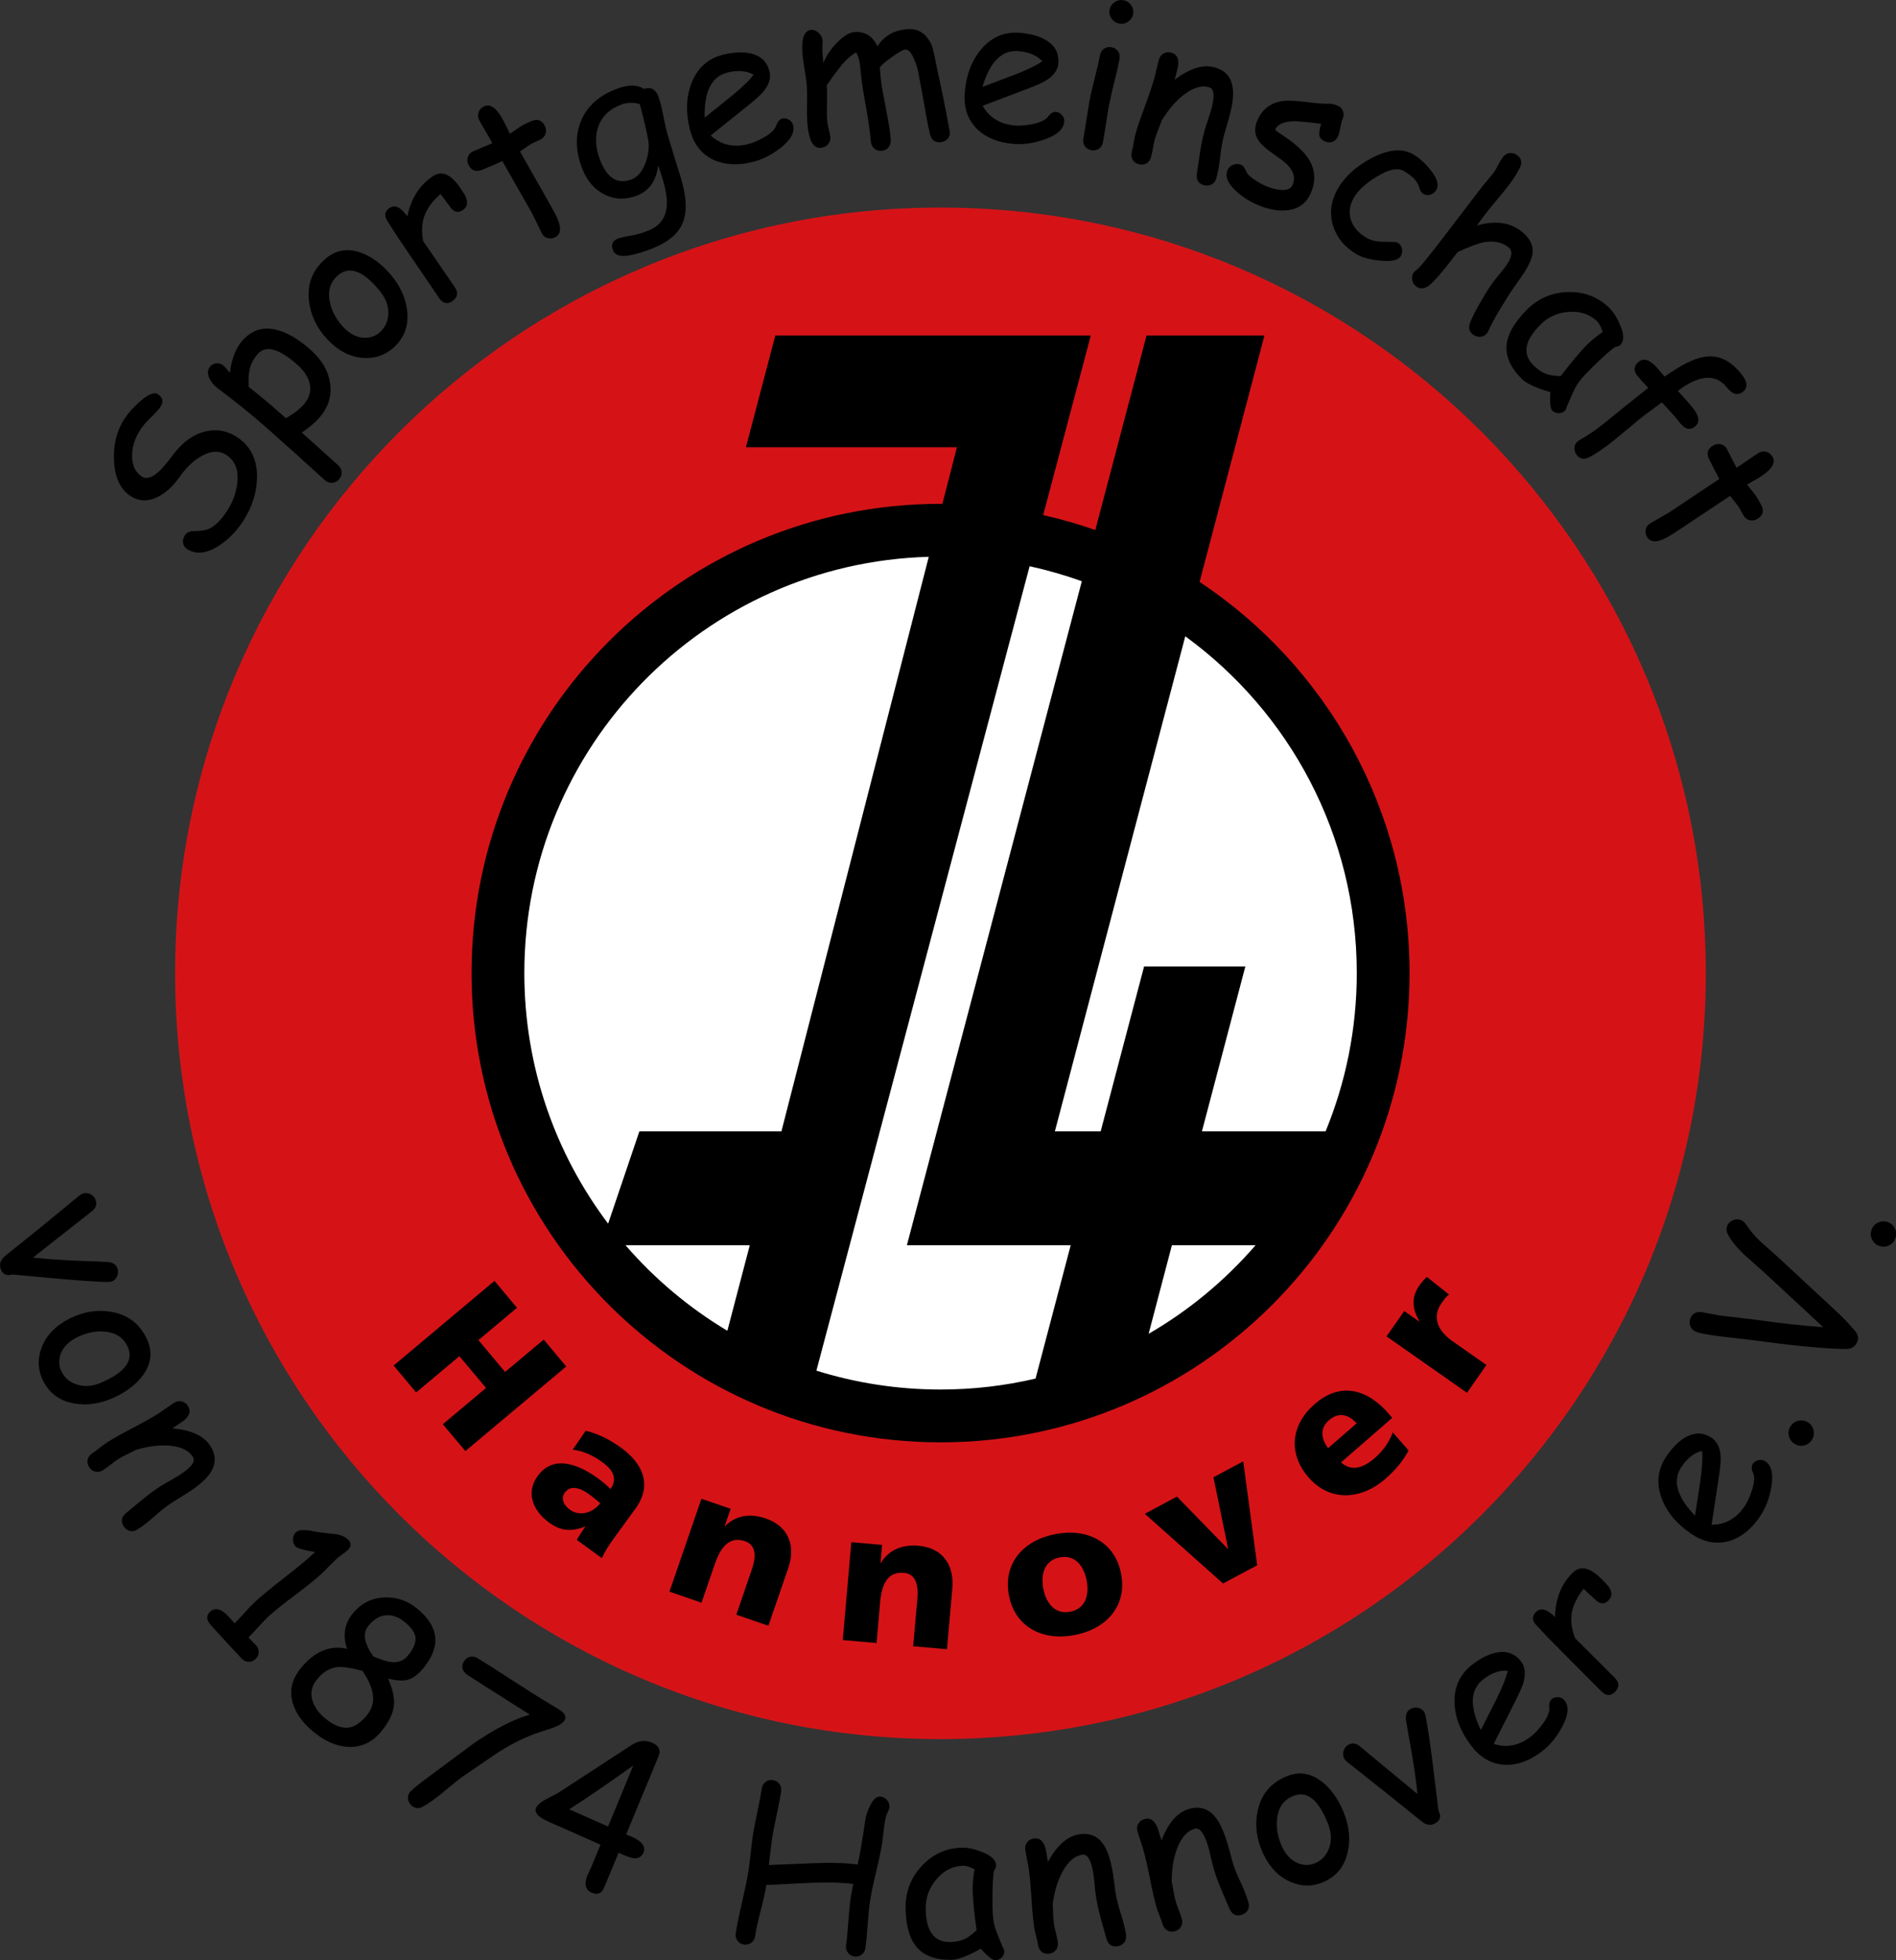
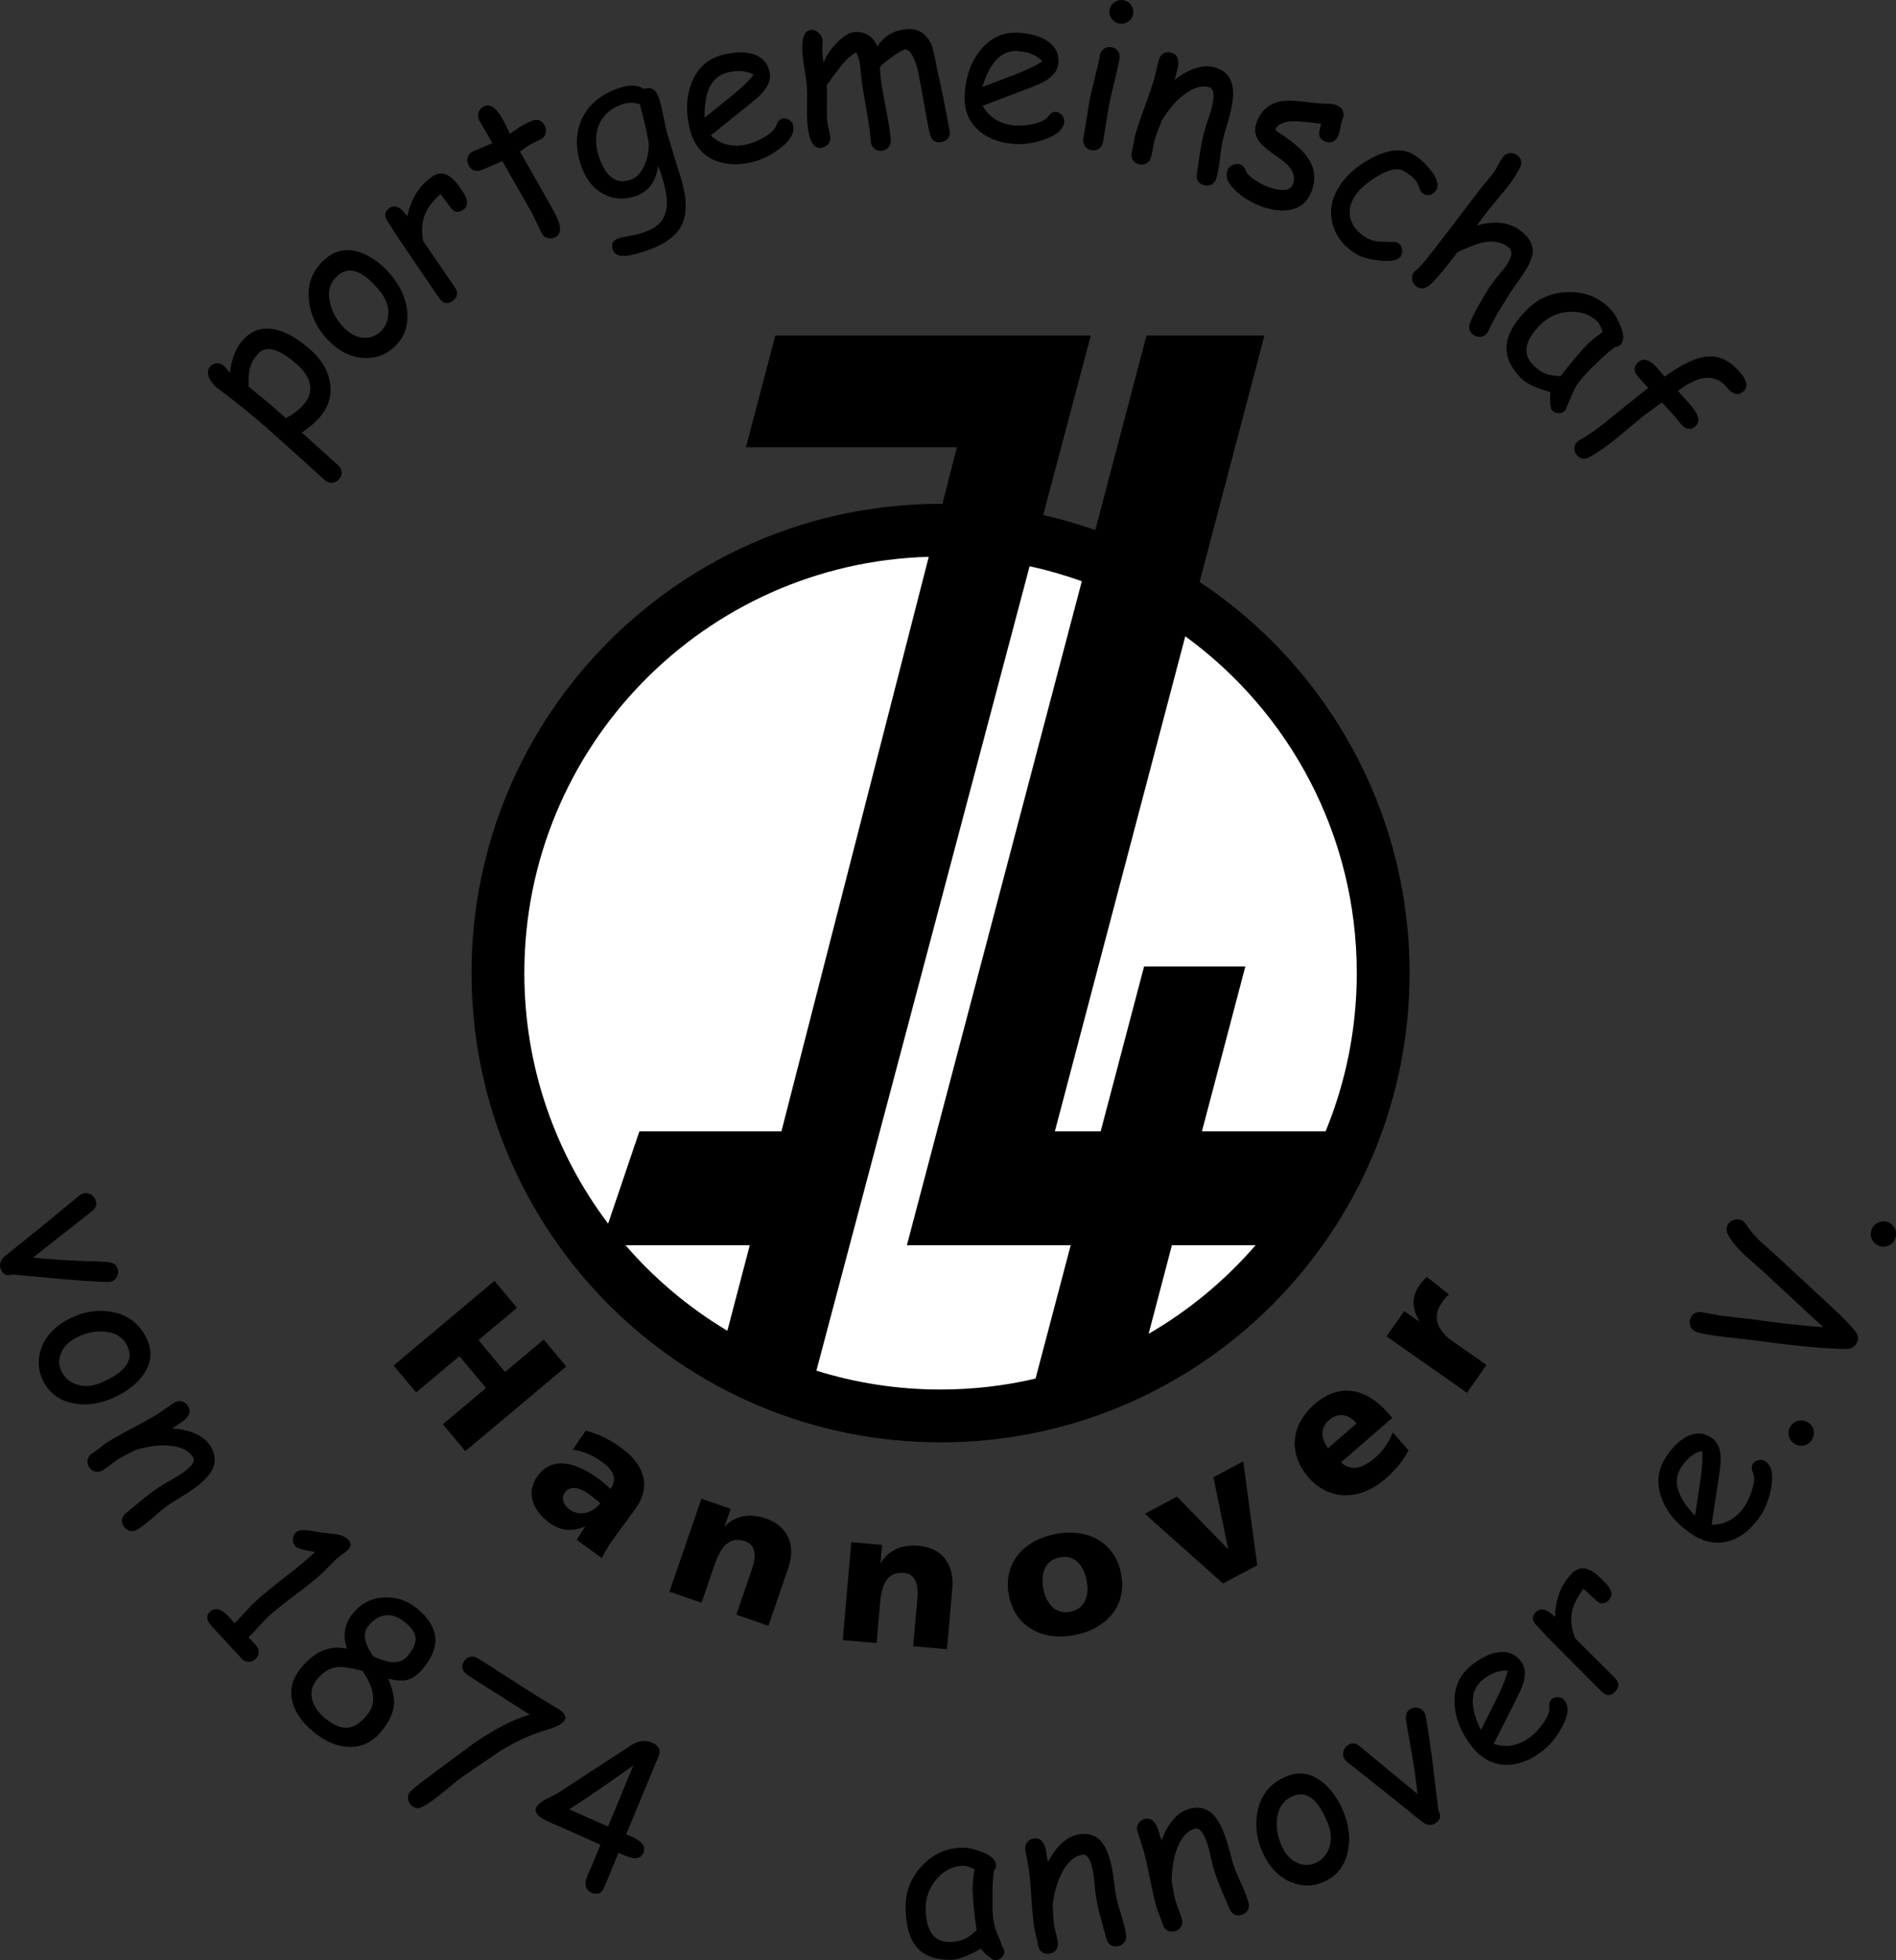
<svg xmlns="http://www.w3.org/2000/svg" width="387.1" height="400" version="1.1" viewBox="0 0 387.1 400">
  <rect x="0" y="0" width="387.1" height="400" fill="#333333" stroke="none" />
  <defs>
    <clipPath id="clipPath122">
      <path transform="translate(-44.803 -799.8)" d="m28.63 796h32.598v33.666h-32.598z" />
    </clipPath>
    <clipPath id="clipPath123">
      <path transform="matrix(1.333 0 0 -1.333 0 1122.5)" d="M 0,841.89 H 595.276 V 0 H 0 Z" />
    </clipPath>
    <clipPath id="clipPath124">
      <path transform="translate(-51.998 -813)" d="M 0,841.89 H 595.276 V 0 H 0 Z" />
    </clipPath>
    <clipPath id="clipPath125">
      <path transform="translate(-49.254 -819.67)" d="M 0,841.89 H 595.276 V 0 H 0 Z" />
    </clipPath>
    <clipPath id="clipPath126">
      <path transform="translate(-35.408 -806.21)" d="M 0,841.89 H 595.276 V 0 H 0 Z" />
    </clipPath>
    <clipPath id="clipPath127">
      <path transform="translate(-28.859 -807.78)" d="M 0,841.89 H 595.276 V 0 H 0 Z" />
    </clipPath>
    <clipPath id="clipPath128">
      <path transform="translate(-30.838 -806.54)" d="M 0,841.89 H 595.276 V 0 H 0 Z" />
    </clipPath>
    <clipPath id="clipPath129">
      <path transform="translate(-30.769 -803.46)" d="M 0,841.89 H 595.276 V 0 H 0 Z" />
    </clipPath>
    <clipPath id="clipPath130">
      <path transform="translate(-32.796 -801.18)" d="M 0,841.89 H 595.276 V 0 H 0 Z" />
    </clipPath>
    <clipPath id="clipPath131">
      <path transform="translate(-35.608 -801.8)" d="M 0,841.89 H 595.276 V 0 H 0 Z" />
    </clipPath>
    <clipPath id="clipPath132">
      <path transform="translate(-38.143 -799.99)" d="M 0,841.89 H 595.276 V 0 H 0 Z" />
    </clipPath>
    <clipPath id="clipPath133">
      <path transform="translate(-39.526 -799.35)" d="M 0,841.89 H 595.276 V 0 H 0 Z" />
    </clipPath>
    <clipPath id="clipPath134">
      <path transform="translate(-43.899 -798.55)" d="M 0,841.89 H 595.276 V 0 H 0 Z" />
    </clipPath>
    <clipPath id="clipPath135">
      <path transform="translate(-45.355 -797.21)" d="M 0,841.89 H 595.276 V 0 H 0 Z" />
    </clipPath>
    <clipPath id="clipPath136">
      <path transform="translate(-47.842 -796.24)" d="M 0,841.89 H 595.276 V 0 H 0 Z" />
    </clipPath>
    <clipPath id="clipPath137">
      <path transform="translate(-49.973 -796.78)" d="M 0,841.89 H 595.276 V 0 H 0 Z" />
    </clipPath>
    <clipPath id="clipPath138">
      <path transform="translate(-50.858 -798.82)" d="M 0,841.89 H 595.276 V 0 H 0 Z" />
    </clipPath>
    <clipPath id="clipPath139">
      <path transform="translate(-53.358 -798.57)" d="M 0,841.89 H 595.276 V 0 H 0 Z" />
    </clipPath>
    <clipPath id="clipPath140">
      <path transform="translate(-54.129 -800.83)" d="M 0,841.89 H 595.276 V 0 H 0 Z" />
    </clipPath>
    <clipPath id="clipPath141">
      <path transform="translate(-56.248 -802.46)" d="M 0,841.89 H 595.276 V 0 H 0 Z" />
    </clipPath>
    <clipPath id="clipPath142">
      <path transform="translate(-57.535 -804.48)" d="M 0,841.89 H 595.276 V 0 H 0 Z" />
    </clipPath>
    <clipPath id="clipPath143">
      <path transform="translate(-59.781 -804.95)" d="M 0,841.89 H 595.276 V 0 H 0 Z" />
    </clipPath>
    <clipPath id="clipPath144">
      <path transform="translate(-58.641 -808.64)" d="M 0,841.89 H 595.276 V 0 H 0 Z" />
    </clipPath>
    <clipPath id="clipPath145">
      <path transform="translate(-61.212 -808.41)" d="M 0,841.89 H 595.276 V 0 H 0 Z" />
    </clipPath>
    <clipPath id="clipPath146">
      <path transform="translate(-31.864 -820.23)" d="M 0,841.89 H 595.276 V 0 H 0 Z" />
    </clipPath>
    <clipPath id="clipPath147">
      <path transform="translate(-33.074 -823.59)" d="M 0,841.89 H 595.276 V 0 H 0 Z" />
    </clipPath>
    <clipPath id="clipPath148">
      <path transform="translate(-34.451 -824.93)" d="M 0,841.89 H 595.276 V 0 H 0 Z" />
    </clipPath>
    <clipPath id="clipPath149">
      <path transform="translate(-36.619 -826.34)" d="M 0,841.89 H 595.276 V 0 H 0 Z" />
    </clipPath>
    <clipPath id="clipPath150">
      <path transform="translate(-37.935 -827.27)" d="M 0,841.89 H 595.276 V 0 H 0 Z" />
    </clipPath>
    <clipPath id="clipPath151">
      <path transform="translate(-39.318 -827.87)" d="M 0,841.89 H 595.276 V 0 H 0 Z" />
    </clipPath>
    <clipPath id="clipPath152">
      <path transform="translate(-41.15 -828.42)" d="M 0,841.89 H 595.276 V 0 H 0 Z" />
    </clipPath>
    <clipPath id="clipPath153">
      <path transform="translate(-44.801 -827.22)" d="M 0,841.89 H 595.276 V 0 H 0 Z" />
    </clipPath>
    <clipPath id="clipPath154">
      <path transform="translate(-46.143 -828.78)" d="M 0,841.89 H 595.276 V 0 H 0 Z" />
    </clipPath>
    <clipPath id="clipPath155">
      <path transform="translate(-47.875 -829.26)" d="M 0,841.89 H 595.276 V 0 H 0 Z" />
    </clipPath>
    <clipPath id="clipPath156">
      <path transform="translate(-49.327 -826.48)" d="M 0,841.89 H 595.276 V 0 H 0 Z" />
    </clipPath>
    <clipPath id="clipPath157">
      <path transform="translate(-51.41 -827.23)" d="M 0,841.89 H 595.276 V 0 H 0 Z" />
    </clipPath>
    <clipPath id="clipPath158">
      <path transform="translate(-51.963 -825.29)" d="M 0,841.89 H 595.276 V 0 H 0 Z" />
    </clipPath>
    <clipPath id="clipPath159">
      <path transform="translate(-53.951 -823.92)" d="M 0,841.89 H 595.276 V 0 H 0 Z" />
    </clipPath>
    <clipPath id="clipPath160">
      <path transform="translate(-55.905 -823.74)" d="M 0,841.89 H 595.276 V 0 H 0 Z" />
    </clipPath>
    <clipPath id="clipPath161">
      <path transform="translate(-58.315 -823.01)" d="M 0,841.89 H 595.276 V 0 H 0 Z" />
    </clipPath>
    <clipPath id="clipPath162">
-       <path transform="translate(-58.601 -820.81)" d="M 0,841.89 H 595.276 V 0 H 0 Z" />
-     </clipPath>
+       </clipPath>
  </defs>
  <g transform="translate(-38.195 -16.305)">
    <g transform="matrix(8.913 0 0 8.913 -302.23 -129.01)">
      <g clip-path="url(#clipPath123)">
-         <path transform="matrix(1.333 0 0 -1.333 59.737 56.119)" d="m0 0c-7.263 0-13.152 5.889-13.152 13.152 0 7.262 5.889 13.152 13.152 13.152s13.152-5.89 13.152-13.152c0-7.263-5.889-13.152-13.152-13.152m0 5.092c-4.45 0-8.059 3.609-8.059 8.06 0 4.45 3.609 8.059 8.059 8.059 4.451 0 8.059-3.609 8.059-8.059 0-4.451-3.608-8.06-8.059-8.06" clip-path="url(#clipPath122)" fill="#d51317" />
-       </g>
+         </g>
      <path transform="matrix(1.333 0 0 -1.333 69.331 38.524)" d="m0 0c0-3.983-3.229-7.213-7.212-7.213s-7.212 3.23-7.212 7.213 3.229 7.212 7.212 7.212 7.212-3.229 7.212-7.212" clip-path="url(#clipPath124)" fill="#fff" />
      <g>
        <path transform="matrix(1.333 0 0 -1.333 65.673 29.626)" d="m0 0 1.114 4.231h-2.026l-0.88-3.34c-0.292 0.102-0.591 0.188-0.896 0.256l0.818 3.084h-5.421l-0.505-1.918h3.626l-0.25-0.973c-0.01 1e-3 -0.021 1e-3 -0.031 1e-3 -4.451 0-8.06-3.609-8.06-8.059s3.609-8.06 8.06-8.06c4.45 0 8.059 3.61 8.059 8.06 0 2.804-1.434 5.275-3.608 6.718m2.701-6.718c0-0.963-0.191-1.88-0.536-2.719h-2.125l0.746 2.832h-1.74l-0.746-2.832h-0.787l2.241 8.503c1.786-1.3 2.947-3.407 2.947-5.784m-7.355 7.149-2.532-9.868h-2.441l-0.537-1.585c-0.904 1.198-1.44 2.688-1.44 4.304 0 3.882 3.094 7.042 6.95 7.149m-5.211-11.824h2.135l-0.385-1.469c-0.659 0.394-1.25 0.891-1.75 1.469m3.28-2.154 3.664 13.816c0.307-0.067 0.606-0.153 0.897-0.258l-3.006-11.404h2.815l-0.604-2.29c-0.524-0.123-1.071-0.188-1.632-0.188-0.744 0-1.46 0.114-2.134 0.324m5.709 0.633 0.4 1.521h1.438c-0.523-0.603-1.143-1.119-1.838-1.521" clip-path="url(#clipPath125)" />
        <path transform="matrix(1.333 0 0 -1.333 47.211 47.567)" d="m0 0 0.387-0.462 0.743 0.623 0.458-0.546-0.743-0.623 0.388-0.461 1.733 1.453-0.387 0.462-0.664-0.556-0.458 0.547 0.663 0.555-0.387 0.462zm3.578-3.307c0.057 0.123 0.13 0.234 0.208 0.342l0.37 0.508c0.302 0.416 0.109 0.785-0.239 1.039-0.202 0.147-0.399 0.245-0.616 0.299l-0.224-0.326c0.184-0.021 0.357-0.103 0.509-0.214 0.17-0.123 0.273-0.274 0.141-0.462-0.053 0.054-0.131 0.123-0.208 0.178-0.251 0.183-0.741 0.463-1.044 0.046-0.215-0.297-0.071-0.606 0.199-0.802 0.194-0.141 0.381-0.16 0.612-0.067l5e-3 -4e-3c-0.051-0.071-0.095-0.147-0.145-0.223zm-0.637 1.124c0.095 0.131 0.257 0.09 0.417-0.027 0.07-0.051 0.135-0.106 0.193-0.153-0.116-0.159-0.347-0.241-0.525-0.111-0.11 0.081-0.154 0.197-0.085 0.291m1.799-1.7 0.551-0.19 0.232 0.674c0.119 0.343 0.288 0.459 0.515 0.382 0.15-0.053 0.22-0.19 0.116-0.49l-0.265-0.772 0.551-0.19 0.343 0.996c0.114 0.33 0.045 0.697-0.39 0.847-0.252 0.087-0.507 0.061-0.696-0.13l-7e-3 2e-3 0.102 0.294-0.503 0.172zm2.978-0.832 0.581-0.051 0.062 0.71c0.032 0.362 0.169 0.516 0.408 0.495 0.158-0.014 0.258-0.13 0.231-0.447l-0.072-0.813 0.581-0.051 0.092 1.05c0.031 0.348-0.125 0.687-0.583 0.727-0.265 0.023-0.507-0.063-0.644-0.295h-7e-3l0.027 0.31-0.529 0.046zm3.988 0.087c0.547 0.106 0.902 0.505 0.795 1.053-0.107 0.55-0.585 0.787-1.132 0.68-0.548-0.106-0.902-0.505-0.795-1.055 0.106-0.547 0.585-0.785 1.132-0.678m-0.078 0.4c-0.264-0.051-0.415 0.147-0.463 0.393-0.048 0.248 0.017 0.489 0.281 0.54 0.264 0.052 0.415-0.147 0.463-0.396 0.048-0.244-0.017-0.485-0.281-0.537m2.625 0.485 0.587 0.312-0.24 1.785-0.512-0.273 0.252-1.227-5e-3 -3e-3 -0.874 0.898-0.552-0.295zm2.908 2.845-0.07 0.08c-0.33 0.379-0.793 0.566-1.265 0.155-0.396-0.344-0.469-0.837-0.104-1.258 0.366-0.421 0.901-0.39 1.322-0.024 0.164 0.143 0.304 0.307 0.397 0.487l-0.271 0.31c-0.07-0.185-0.183-0.331-0.303-0.435-0.216-0.187-0.41-0.236-0.587-0.081zm-1.103-0.521c-0.118 0.156-0.146 0.341 0.013 0.479 0.176 0.153 0.349 0.093 0.477-0.053zm1.696 2.942c-0.042-0.042-0.09-0.094-0.129-0.15-0.145-0.208-0.117-0.405 0-0.61l-4e-3 -5e-3 -0.254 0.178-0.305-0.435 1.383-0.969 0.334 0.478-0.584 0.409c-0.271 0.19-0.345 0.428-0.189 0.651 0.039 0.055 0.076 0.109 0.13 0.15z" clip-path="url(#clipPath126)" />
        <path transform="matrix(1.333 0 0 -1.333 38.479 45.483)" d="m0 0c-0.103-0.03-0.171 4e-3 -0.203 0.101-0.027 0.081 2e-3 0.155 0.085 0.224l0.592 0.476 0.666 0.547c0.025 0.021 0.048 0.035 0.071 0.043 0.045 0.014 0.089 0.01 0.133-0.014s0.073-0.058 0.088-0.104c0.022-0.066 3e-3 -0.125-0.055-0.176l-1.023-0.806c0.205-0.024 0.496-0.044 0.875-0.06 0.099-1e-3 0.239-6e-3 0.423-0.017 0.082-0.011 0.133-0.049 0.154-0.111 0.015-0.046 0.012-0.092-8e-3 -0.136-0.021-0.045-0.054-0.075-0.099-0.089-0.042-0.015-0.309-1e-3 -0.802 0.04z" clip-path="url(#clipPath127)" />
        <path transform="matrix(1.333 0 0 -1.333 41.118 47.135)" d="m0 0c-0.072 0.156-0.203 0.242-0.392 0.259-0.152 0.013-0.305-0.017-0.458-0.088-0.153-0.072-0.253-0.17-0.299-0.293-0.038-0.103-0.036-0.202 8e-3 -0.296 0.052-0.11 0.136-0.186 0.254-0.227 0.13-0.048 0.273-0.04 0.427 0.025 0.416 0.177 0.569 0.384 0.46 0.62m-1.461-0.568c-0.083 0.178-0.089 0.361-0.018 0.55 0.079 0.212 0.24 0.379 0.483 0.501 0.236 0.119 0.475 0.157 0.716 0.115 0.284-0.048 0.488-0.204 0.611-0.468 0.099-0.212 0.077-0.417-0.065-0.617-0.116-0.159-0.285-0.289-0.506-0.389-0.237-0.107-0.465-0.139-0.687-0.098-0.252 0.048-0.429 0.183-0.534 0.406" clip-path="url(#clipPath128)" />
        <path transform="matrix(1.333 0 0 -1.333 41.025 51.245)" d="m0 0c-0.053 0.085-0.037 0.162 0.049 0.231l0.298 0.246c0.107 0.087 0.211 0.162 0.312 0.225 0.027 0.017 0.075 0.046 0.143 0.083 0.069 0.039 0.117 0.067 0.144 0.084 0.214 0.134 0.296 0.241 0.246 0.32-0.07 0.111-0.202 0.175-0.397 0.194-0.176 0.015-0.373-9e-3 -0.587-0.073-0.04-0.022-0.091-0.049-0.154-0.078-0.053-0.026-0.103-0.053-0.149-0.082-0.03-0.019-0.073-0.049-0.128-0.093-0.056-0.043-0.098-0.074-0.128-0.093-0.044-0.028-0.089-0.037-0.134-0.027-0.045 9e-3 -0.08 0.036-0.107 0.079-0.028 0.042-0.036 0.086-0.025 0.131 0.011 0.044 0.039 0.08 0.083 0.108 0.03 0.019 0.072 0.05 0.127 0.093 0.056 0.044 0.098 0.076 0.128 0.094 0.101 0.064 0.247 0.146 0.436 0.245s0.335 0.181 0.437 0.245c0.032 0.02 0.077 0.051 0.137 0.094 0.061 0.042 0.106 0.074 0.138 0.094 0.042 0.026 0.086 0.034 0.131 0.023 0.044-0.011 0.08-0.037 0.106-0.079 0.058-0.091 0.025-0.181-0.098-0.27l-0.171-0.114c0.326-0.027 0.544-0.128 0.654-0.302 0.1-0.158 0.099-0.312 0-0.462-0.066-0.101-0.189-0.211-0.369-0.329l-0.149-0.094-0.139-0.086c-0.082-0.052-0.181-0.129-0.298-0.232-0.116-0.103-0.215-0.18-0.296-0.231-0.044-0.027-0.088-0.036-0.132-0.025-0.045 0.011-0.081 0.038-0.108 0.081" clip-path="url(#clipPath129)" />
        <path transform="matrix(1.333 0 0 -1.333 43.728 54.274)" d="m0 0-0.237 0.255-0.235 0.256c-0.056 0.059-0.091 0.104-0.105 0.135-0.026 0.058-0.013 0.111 0.036 0.157 0.086 0.08 0.192 0.053 0.317-0.082l0.056-0.062 0.047-0.055c0.04 0.038 0.097 0.098 0.171 0.18 0.073 0.083 0.13 0.142 0.171 0.179 0.108 0.102 0.282 0.245 0.522 0.431 0.236 0.184 0.409 0.329 0.521 0.435-0.195 0.031-0.307 0.064-0.337 0.095-0.032 0.035-0.047 0.076-0.044 0.125 2e-3 0.049 0.019 0.089 0.053 0.12 0.04 0.037 0.123 0.046 0.249 0.026 0.075-0.016 0.188-0.033 0.338-0.051 0.146-4e-3 0.251-0.041 0.315-0.109 0.053-0.057 0.047-0.117-0.019-0.178-0.02-0.018-0.051-0.043-0.095-0.073-0.043-0.032-0.075-0.056-0.095-0.075-0.028-0.026-0.069-0.067-0.124-0.123-0.054-0.057-0.096-0.098-0.124-0.124-0.098-0.091-0.252-0.216-0.464-0.375-0.213-0.159-0.367-0.284-0.464-0.373-0.05-0.047-0.106-0.107-0.171-0.179-0.065-0.073-0.119-0.131-0.163-0.174l0.127-0.132c0.034-0.036 0.049-0.077 0.048-0.122-2e-3 -0.045-0.02-0.084-0.055-0.116-0.036-0.034-0.077-0.05-0.121-0.048-0.045 2e-3 -0.085 0.021-0.118 0.057" clip-path="url(#clipPath130)" />
        <path transform="matrix(1.333 0 0 -1.333 47.477 53.448)" d="m0 0c-0.116 0.096-0.231 0.137-0.347 0.122-0.105-0.015-0.201-0.075-0.286-0.18-0.104-0.127-0.075-0.302 0.086-0.526 0.134-0.058 0.238-0.091 0.31-0.098 0.116-0.011 0.21 0.024 0.28 0.109 0.101 0.122 0.145 0.231 0.132 0.325-0.014 0.08-0.072 0.162-0.175 0.248m-0.733-0.832c-0.198 0.052-0.341 0.074-0.429 0.065-0.136-0.012-0.259-0.088-0.367-0.228-0.089-0.115-0.107-0.242-0.054-0.38 0.04-0.1 0.106-0.189 0.198-0.266 0.158-0.131 0.299-0.185 0.424-0.163 0.1 0.017 0.2 0.086 0.299 0.206 0.099 0.118 0.131 0.25 0.099 0.398-0.019 0.101-0.076 0.223-0.17 0.368m-0.848-1.044c-0.189 0.157-0.308 0.326-0.356 0.506-0.055 0.203-9e-3 0.396 0.138 0.579 0.238 0.293 0.504 0.406 0.799 0.338-0.079 0.231-0.044 0.435 0.104 0.613 0.141 0.17 0.32 0.26 0.536 0.269 0.207 0.01 0.395-0.053 0.564-0.191 0.381-0.311 0.414-0.654 0.102-1.03-0.09-0.107-0.181-0.172-0.272-0.195-0.076-0.019-0.185-0.012-0.328 0.02 0.078-0.179 0.111-0.329 0.1-0.452-0.014-0.144-0.087-0.296-0.221-0.457-0.152-0.183-0.339-0.27-0.561-0.262-0.205 0.01-0.407 0.097-0.605 0.262" clip-path="url(#clipPath131)" />
        <path transform="matrix(1.333 0 0 -1.333 50.858 55.862)" d="m0 0-0.233-0.076c-0.222-0.073-0.452-0.185-0.692-0.335l-0.634-0.432c-0.045-0.032-0.157-0.123-0.335-0.27-0.142-0.116-0.257-0.197-0.346-0.243-0.057-0.03-0.111-0.029-0.162 2e-3 -0.04 0.024-0.068 0.06-0.081 0.106-0.013 0.047-9e-3 0.089 0.015 0.128 0.024 0.038 0.114 0.116 0.273 0.234l0.837 0.621c0.346 0.237 0.652 0.396 0.916 0.478l0.047 0.014-0.743 0.471-0.331 0.212c-0.091 0.068-0.111 0.145-0.059 0.232 0.025 0.042 0.061 0.068 0.105 0.078s0.088 2e-3 0.129-0.023c0.126-0.076 0.313-0.195 0.56-0.356 0.247-0.16 0.434-0.278 0.559-0.355l0.275-0.166c0.105-0.064 0.139-0.127 0.101-0.19-0.028-0.047-0.096-0.091-0.201-0.13" clip-path="url(#clipPath132)" />
        <path transform="matrix(1.333 0 0 -1.333 52.701 56.723)" d="m0 0c-0.478-0.34-0.846-0.591-1.102-0.753l0.668-0.296zm-0.253-1.499-0.248-0.598c-0.042-0.1-0.112-0.13-0.21-0.09-0.114 0.048-0.139 0.15-0.074 0.306 8e-3 0.02 0.02 0.046 0.037 0.081s0.029 0.058 0.033 0.072l0.151 0.367-0.706 0.314c-0.147 0.061-0.248 0.108-0.301 0.141-0.092 0.057-0.124 0.116-0.1 0.177 0.02 0.048 0.076 0.097 0.166 0.147l0.207 0.107 1.277 0.832c0.114 0.07 0.227 0.082 0.338 0.037 0.122-0.051 0.16-0.129 0.117-0.235l-0.557-1.344c0.019-7e-3 0.041-0.016 0.067-0.026 0.198-0.082 0.275-0.177 0.231-0.284-0.032-0.077-0.093-0.109-0.184-0.096-0.04 6e-3 -0.122 0.036-0.244 0.092" clip-path="url(#clipPath133)" />
-         <path transform="matrix(1.333 0 0 -1.333 58.531 57.785)" d="m0 0c-0.024-0.046-0.043-0.116-0.057-0.209-5e-3 -0.035-0.012-0.087-0.019-0.155-8e-3 -0.069-0.014-0.12-0.019-0.155-0.017-0.115-0.052-0.286-0.106-0.512s-0.089-0.396-0.106-0.511c-0.013-0.088-0.026-0.221-0.039-0.398-0.013-0.178-0.026-0.311-0.039-0.4-7e-3 -0.048-0.028-0.085-0.065-0.113-0.036-0.027-0.079-0.038-0.126-0.031-0.046 7e-3 -0.083 0.029-0.11 0.066-0.028 0.037-0.038 0.079-0.032 0.127 0.014 0.089 0.027 0.222 0.039 0.399 0.014 0.178 0.026 0.311 0.039 0.398 0.013 0.084 0.028 0.169 0.046 0.255-0.198 0.026-0.446 0.032-0.745 0.019l-0.749-0.036c-0.015-0.104-0.047-0.249-0.096-0.437-0.048-0.188-0.081-0.335-0.096-0.441-7e-3 -0.047-0.029-0.085-0.065-0.113-0.037-0.028-0.079-0.039-0.126-0.032-0.048 7e-3 -0.085 0.029-0.112 0.067-0.027 0.037-0.037 0.08-0.03 0.128 0.018 0.122 0.055 0.303 0.111 0.543 0.055 0.241 0.092 0.422 0.11 0.544 0.01 0.064 0.021 0.16 0.036 0.289 0.014 0.128 0.025 0.226 0.035 0.29 0.013 0.091 0.039 0.228 0.078 0.409 0.038 0.182 0.064 0.318 0.077 0.409 7e-3 0.048 0.029 0.087 0.065 0.114 0.037 0.028 0.079 0.038 0.126 0.032 0.048-8e-3 0.085-0.03 0.112-0.066 0.027-0.037 0.037-0.08 0.03-0.129-0.014-0.092-0.04-0.229-0.079-0.412-0.039-0.182-0.066-0.32-0.079-0.412l-0.054-0.44 0.764 0.031c0.305 0.013 0.559 5e-3 0.763-0.023 0.037 0.164 0.08 0.411 0.128 0.745 0.013 0.087 0.04 0.174 0.082 0.26 0.057 0.118 0.12 0.171 0.189 0.162 0.044-7e-3 0.081-0.028 0.11-0.065 0.031-0.037 0.042-0.08 0.035-0.128-2e-3 -0.017-0.011-0.041-0.026-0.069" clip-path="url(#clipPath134)" />
        <path transform="matrix(1.333 0 0 -1.333 60.474 59.57)" d="m0 0c0 0.05 1e-3 0.105 7e-3 0.164s0.014 0.122 0.026 0.189c-0.044 0.021-0.081 0.037-0.112 0.047s-0.056 0.015-0.075 0.014c-0.181-2e-3 -0.336-0.079-0.465-0.229-0.128-0.15-0.191-0.321-0.188-0.513s0.04-0.335 0.109-0.429c0.069-0.095 0.171-0.141 0.307-0.139 0.112 2e-3 0.206 0.024 0.284 0.066 0.042 0.023 0.1 0.068 0.175 0.136-0.043 0.309-0.065 0.54-0.068 0.694m0.385-1.211c-0.023 0-0.064 0.025-0.123 0.076-0.053 0.046-0.093 0.088-0.119 0.125-0.111-0.063-0.209-0.11-0.294-0.142-0.084-0.033-0.155-0.049-0.213-0.05-0.273-4e-3 -0.473 0.069-0.6 0.221-0.12 0.143-0.183 0.364-0.188 0.662-5e-3 0.283 0.088 0.526 0.279 0.73s0.422 0.308 0.691 0.313c0.102 2e-3 0.216-0.023 0.343-0.074 0.16-0.062 0.241-0.139 0.242-0.231 0-0.032-0.011-0.06-0.034-0.085-0.011-0.045-0.018-0.118-0.023-0.219-5e-3 -0.102-7e-3 -0.232-5e-3 -0.391 1e-3 -0.145 0.013-0.259 0.036-0.343 0.012-0.051 0.051-0.153 0.115-0.306 8e-3 -0.021 0.022-0.052 0.041-0.093l0.012-0.029c1e-3 -0.046-0.015-0.085-0.047-0.117-0.033-0.03-0.07-0.046-0.113-0.047" clip-path="url(#clipPath135)" />
        <path transform="matrix(1.333 0 0 -1.333 63.79 60.862)" d="m0 0c-0.1-0.014-0.163 0.032-0.191 0.139l-0.104 0.373c-0.035 0.133-0.061 0.258-0.078 0.375-5e-3 0.033-0.011 0.088-0.018 0.166-8e-3 0.078-0.013 0.133-0.018 0.166-0.036 0.249-0.1 0.367-0.192 0.354-0.13-0.019-0.242-0.113-0.338-0.284-0.086-0.155-0.144-0.344-0.173-0.566 4e-3 -0.046 7e-3 -0.103 8e-3 -0.172 2e-3 -0.059 7e-3 -0.116 0.014-0.17 5e-3 -0.035 0.016-0.086 0.033-0.154s0.028-0.12 0.033-0.155c7e-3 -0.052-3e-3 -0.097-0.029-0.133-0.028-0.037-0.066-0.06-0.116-0.066-0.051-8e-3 -0.094 3e-3 -0.13 0.03-0.036 0.028-0.057 0.068-0.065 0.12-5e-3 0.035-0.016 0.086-0.034 0.155-0.017 0.068-0.028 0.119-0.033 0.154-0.017 0.119-0.033 0.285-0.046 0.499-0.014 0.213-0.029 0.379-0.046 0.498-6e-3 0.037-0.015 0.091-0.03 0.164-0.015 0.072-0.024 0.126-0.03 0.163-7e-3 0.05 4e-3 0.093 0.032 0.13 0.029 0.036 0.067 0.058 0.115 0.065 0.107 0.015 0.176-0.052 0.208-0.2l0.034-0.202c0.157 0.286 0.338 0.445 0.542 0.474 0.185 0.027 0.326-0.036 0.422-0.189 0.065-0.101 0.116-0.258 0.151-0.47l0.025-0.175 0.021-0.162c0.014-0.095 0.044-0.217 0.091-0.366 0.047-0.148 0.077-0.27 0.091-0.365 7e-3 -0.051-4e-3 -0.094-0.032-0.131-0.028-0.036-0.067-0.058-0.117-0.065" clip-path="url(#clipPath136)" />
        <path transform="matrix(1.333 0 0 -1.333 66.631 60.144)" d="m0 0c-0.097-0.027-0.166 0.01-0.208 0.112l-0.152 0.356c-0.052 0.127-0.095 0.248-0.127 0.363-8e-3 0.031-0.022 0.085-0.039 0.161-0.017 0.077-0.03 0.13-0.039 0.162-0.069 0.242-0.148 0.351-0.238 0.326-0.125-0.035-0.225-0.144-0.297-0.326-0.066-0.165-0.098-0.36-0.098-0.584 0.011-0.044 0.021-0.101 0.032-0.169 9e-3 -0.058 0.021-0.114 0.036-0.167 9e-3 -0.034 0.027-0.083 0.052-0.148 0.026-0.066 0.044-0.116 0.053-0.149 0.015-0.051 0.011-0.096-0.012-0.136-0.021-0.04-0.056-0.067-0.105-0.081-0.05-0.014-0.094-0.01-0.133 0.014-0.039 0.023-0.066 0.059-0.08 0.11-0.01 0.034-0.027 0.083-0.054 0.148-0.026 0.066-0.044 0.115-0.053 0.149-0.033 0.115-0.07 0.279-0.111 0.488-0.042 0.21-0.079 0.372-0.112 0.488-0.01 0.036-0.027 0.089-0.05 0.159-0.024 0.069-0.042 0.122-0.051 0.158-0.014 0.048-9e-3 0.092 0.014 0.132 0.024 0.041 0.059 0.067 0.106 0.08 0.103 0.029 0.18-0.028 0.232-0.171l0.06-0.196c0.118 0.305 0.277 0.486 0.476 0.542 0.179 0.05 0.327 6e-3 0.442-0.132 0.079-0.092 0.148-0.241 0.212-0.447l0.048-0.169 0.042-0.158c0.026-0.093 0.072-0.21 0.138-0.351s0.111-0.257 0.137-0.35c0.015-0.05 9e-3 -0.094-0.013-0.134-0.024-0.04-0.06-0.067-0.108-0.08" clip-path="url(#clipPath137)" />
        <path transform="matrix(1.333 0 0 -1.333 67.81 57.424)" d="m0 0c-0.159-0.066-0.249-0.195-0.271-0.383-0.019-0.152 7e-3 -0.305 0.073-0.461 0.067-0.155 0.162-0.258 0.284-0.308 0.101-0.042 0.2-0.042 0.295-1e-3 0.112 0.048 0.19 0.13 0.236 0.246 0.052 0.13 0.048 0.272-0.013 0.428-0.163 0.421-0.365 0.581-0.604 0.479m0.521-1.478c-0.18-0.078-0.363-0.078-0.551 0-0.208 0.086-0.37 0.251-0.485 0.498-0.11 0.24-0.141 0.479-0.092 0.719 0.057 0.282 0.219 0.482 0.487 0.596 0.215 0.093 0.419 0.065 0.614-0.084 0.156-0.121 0.281-0.294 0.374-0.518 0.098-0.24 0.124-0.47 0.075-0.69-0.055-0.25-0.195-0.424-0.422-0.521" clip-path="url(#clipPath138)" />
        <path transform="matrix(1.333 0 0 -1.333 71.144 57.755)" d="m0 0c0.052-0.095 0.033-0.168-0.056-0.22-0.073-0.043-0.152-0.032-0.236 0.036l-0.592 0.477-0.676 0.535c-0.025 0.02-0.044 0.04-0.056 0.06-0.024 0.042-0.029 0.086-0.015 0.134 0.014 0.047 0.042 0.083 0.083 0.107 0.061 0.036 0.122 0.03 0.184-0.015l1.004-0.83c-0.019 0.205-0.061 0.494-0.127 0.868-0.02 0.096-0.044 0.235-0.072 0.416-7e-3 0.083 0.019 0.141 0.076 0.175 0.042 0.024 0.086 0.031 0.135 0.02 0.048-0.011 0.084-0.036 0.108-0.077 0.022-0.037 0.066-0.302 0.131-0.792z" clip-path="url(#clipPath139)" />
        <path transform="matrix(1.333 0 0 -1.333 72.172 54.75)" d="m0 0c-0.113-0.087-0.173-0.203-0.18-0.348-7e-3 -0.146 0.039-0.32 0.137-0.524l0.269 0.53c0.104 0.212 0.169 0.374 0.194 0.489-0.137 0.012-0.277-0.037-0.42-0.147m1.014-1.233c-0.209-0.162-0.419-0.24-0.628-0.236-0.231 6e-3 -0.427 0.113-0.588 0.321-0.185 0.24-0.283 0.486-0.292 0.739-0.011 0.275 0.09 0.494 0.301 0.658 0.153 0.119 0.298 0.19 0.436 0.213 0.168 0.028 0.303-0.023 0.405-0.155 0.071-0.093 0.084-0.218 0.039-0.373-0.021-0.07-0.079-0.197-0.174-0.383l-0.335-0.66c0.111-0.037 0.22-0.044 0.327-0.024 0.107 0.021 0.212 0.071 0.314 0.151 0.064 0.049 0.13 0.119 0.197 0.209 0.085 0.114 0.124 0.209 0.118 0.283-7e-3 0.073 8e-3 0.124 0.044 0.152 0.032 0.025 0.07 0.035 0.115 0.03 0.044-4e-3 0.079-0.023 0.103-0.056 0.08-0.102 0.066-0.254-0.043-0.455-0.092-0.173-0.205-0.311-0.339-0.414" clip-path="url(#clipPath140)" />
        <path transform="matrix(1.333 0 0 -1.333 74.998 52.574)" d="m0 0c0.097-0.109 0.107-0.202 0.03-0.279-0.071-0.071-0.147-0.065-0.229 0.017-0.016 0.015-0.046 0.044-0.091 0.083l-0.107 0.101c-0.115-0.146-0.183-0.286-0.204-0.423-0.02-0.127-1e-3 -0.269 0.058-0.426l0.68-0.678c0.083-0.084 0.084-0.166 2e-3 -0.248-0.074-0.072-0.151-0.066-0.234 0.017l-0.867 0.872c-0.027 0.027-0.068 0.069-0.119 0.126-0.053 0.056-0.093 0.098-0.12 0.126-0.083 0.083-0.088 0.161-0.015 0.234 0.081 0.08 0.19 0.052 0.328-0.085 6e-3 0.312 0.106 0.564 0.3 0.757 0.067 0.066 0.142 0.091 0.225 0.074 0.084-0.018 0.177-0.078 0.277-0.18 0.043-0.043 0.072-0.072 0.086-0.088" clip-path="url(#clipPath141)" />
        <path transform="matrix(1.333 0 0 -1.333 76.713 49.883)" d="m0 0c-0.08-0.118-0.101-0.247-0.062-0.387 0.038-0.14 0.136-0.292 0.294-0.454l0.089 0.588c0.034 0.233 0.043 0.408 0.031 0.524-0.134-0.03-0.251-0.121-0.352-0.271m1.348-0.854c-0.148-0.218-0.322-0.359-0.522-0.42-0.221-0.066-0.441-0.026-0.658 0.121-0.252 0.17-0.421 0.373-0.51 0.61-0.096 0.258-0.069 0.498 0.081 0.72 0.108 0.16 0.224 0.273 0.347 0.338 0.15 0.079 0.295 0.073 0.434-0.021 0.096-0.065 0.147-0.179 0.153-0.342 2e-3 -0.072-0.013-0.211-0.045-0.417l-0.112-0.732c0.117 0 0.223 0.026 0.318 0.08 0.095 0.053 0.179 0.133 0.252 0.241 0.045 0.067 0.085 0.153 0.12 0.26 0.046 0.136 0.054 0.238 0.024 0.306-0.03 0.067-0.031 0.12-6e-3 0.158 0.023 0.034 0.056 0.055 0.1 0.065 0.044 9e-3 0.082 3e-3 0.116-0.021 0.107-0.072 0.141-0.221 0.102-0.447-0.034-0.192-0.099-0.359-0.194-0.499" clip-path="url(#clipPath142)" />
        <path transform="matrix(1.333 0 0 -1.333 79.708 49.252)" d="m0 0c-0.029-0.053-0.072-0.088-0.13-0.105-0.056-0.017-0.112-0.011-0.165 0.019-0.052 0.028-0.087 0.071-0.104 0.128-0.017 0.058-0.012 0.113 0.018 0.166 0.028 0.052 0.071 0.087 0.129 0.104s0.113 0.011 0.165-0.017c0.054-0.029 0.089-0.073 0.105-0.13 0.016-0.058 0.01-0.113-0.018-0.165" clip-path="url(#clipPath143)" />
        <path transform="matrix(1.333 0 0 -1.333 78.188 44.334)" d="m0 0c0.073-0.108 0.155-0.207 0.248-0.294l0.303-0.27 0.995-0.923c0.117-0.108 0.227-0.223 0.33-0.346 0.051-0.061 0.063-0.123 0.037-0.186-0.034-0.083-0.101-0.123-0.199-0.122-0.381 5e-3 -0.913 0.057-1.595 0.152l-0.498 0.057c-0.25 0.03-0.411 0.059-0.479 0.087-0.049 0.02-0.082 0.054-0.099 0.101-0.016 0.044-0.015 0.088 4e-3 0.132 0.034 0.082 0.1 0.116 0.198 0.103l0.306-0.057 0.614-0.072c0.444-0.064 0.832-0.106 1.163-0.128l-0.022 0.02-0.994 0.921-0.34 0.302c-0.133 0.128-0.227 0.243-0.28 0.346-0.029 0.053-0.033 0.104-0.013 0.153 0.018 0.043 0.05 0.074 0.097 0.095 0.047 0.02 0.094 0.02 0.14 2e-3 0.033-0.014 0.06-0.038 0.084-0.073" clip-path="url(#clipPath144)" />
        <path transform="matrix(1.333 0 0 -1.333 81.616 44.637)" d="m0 0c-0.017-0.059-0.052-0.102-0.104-0.13-0.053-0.029-0.108-0.034-0.166-0.017-0.057 0.017-0.1 0.052-0.129 0.104s-0.035 0.108-0.018 0.165c0.017 0.058 0.052 0.101 0.105 0.13 0.053 0.028 0.108 0.034 0.165 0.018 0.058-0.018 0.101-0.053 0.13-0.105 0.028-0.053 0.034-0.108 0.017-0.165" clip-path="url(#clipPath145)" />
-         <path transform="matrix(1.333 0 0 -1.333 42.485 28.877)" d="m0 0c-0.042 0.026-0.066 0.062-0.073 0.108-7e-3 0.045 4e-3 0.089 0.031 0.131 0.032 0.048 0.086 0.072 0.165 0.072 0.107 1e-3 0.186 0.013 0.238 0.034 0.109 0.047 0.215 0.15 0.319 0.308 0.1 0.151 0.16 0.313 0.179 0.486 0.025 0.221-0.037 0.38-0.186 0.478-0.123 0.081-0.266 0.075-0.429-0.018-0.139-0.077-0.268-0.201-0.387-0.372-0.107-0.15-0.227-0.259-0.36-0.327-0.169-0.087-0.328-0.081-0.476 0.015-0.173 0.114-0.267 0.317-0.281 0.608-0.011 0.278 0.048 0.517 0.181 0.718 0.062 0.095 0.148 0.191 0.258 0.289 0.146 0.131 0.252 0.174 0.317 0.131 0.086-0.057 0.1-0.129 0.043-0.216-0.026-0.039-0.081-0.101-0.167-0.185-0.085-0.083-0.144-0.152-0.178-0.206-0.099-0.154-0.146-0.308-0.143-0.463 4e-3 -0.158 0.059-0.273 0.166-0.343 0.081-0.053 0.185-0.019 0.314 0.104 0.048 0.045 0.127 0.142 0.239 0.289 0.164 0.212 0.349 0.34 0.556 0.385 0.188 0.041 0.364 7e-3 0.527-0.1 0.232-0.152 0.348-0.381 0.345-0.687-2e-3 -0.265-0.085-0.52-0.246-0.767-0.118-0.178-0.259-0.319-0.425-0.422-0.203-0.127-0.379-0.143-0.527-0.05" clip-path="url(#clipPath146)" />
        <path transform="matrix(1.333 0 0 -1.333 44.099 24.407)" d="m0 0c-0.071-0.08-0.118-0.169-0.14-0.265-0.016-0.069-0.021-0.168-0.017-0.299 0.208-0.164 0.421-0.344 0.639-0.538 0.121 0.062 0.224 0.141 0.309 0.236 0.097 0.109 0.13 0.229 0.101 0.359-0.027 0.112-0.096 0.218-0.209 0.319-0.159 0.141-0.295 0.227-0.408 0.258-0.114 0.032-0.205 8e-3 -0.275-0.07m1.054-1.1c-0.078-0.087-0.177-0.17-0.298-0.25l0.622-0.559c0.039-0.034 0.06-0.074 0.063-0.12s-0.012-0.087-0.046-0.125c-0.033-0.037-0.073-0.057-0.118-0.06-0.046-2e-3 -0.088 0.014-0.127 0.048l-0.519 0.47-0.522 0.465c-0.193 0.167-0.373 0.315-0.539 0.444l-0.284 0.217c-0.062 0.055-0.104 0.113-0.127 0.174-0.027 0.072-0.019 0.133 0.025 0.182 0.03 0.034 0.068 0.052 0.112 0.054 0.045 2e-3 0.084-0.013 0.119-0.044 8e-3 -7e-3 0.022-0.021 0.04-0.042 0.023-0.029 0.045-0.054 0.066-0.076 0.015 0.121 0.041 0.228 0.078 0.32 0.036 0.093 0.083 0.171 0.14 0.235 0.158 0.178 0.354 0.239 0.587 0.18 0.183-0.046 0.379-0.161 0.585-0.345 0.189-0.168 0.299-0.357 0.331-0.566 0.034-0.222-0.029-0.423-0.188-0.602" clip-path="url(#clipPath147)" />
        <path transform="matrix(1.333 0 0 -1.333 45.935 22.608)" d="m0 0c-0.13-0.112-0.177-0.261-0.141-0.448 0.029-0.15 0.1-0.288 0.211-0.416 0.111-0.127 0.233-0.197 0.364-0.207 0.11-8e-3 0.203 0.022 0.282 0.09 0.091 0.08 0.141 0.182 0.149 0.306 0.01 0.139-0.037 0.273-0.143 0.403-0.284 0.351-0.525 0.442-0.722 0.272m0.948-1.248c-0.147-0.129-0.322-0.185-0.524-0.169-0.225 0.018-0.429 0.127-0.614 0.327-0.179 0.194-0.281 0.413-0.308 0.656-0.032 0.286 0.061 0.525 0.282 0.717 0.176 0.153 0.379 0.189 0.61 0.107 0.186-0.067 0.357-0.194 0.514-0.379 0.167-0.198 0.262-0.409 0.283-0.634 0.024-0.255-0.057-0.463-0.243-0.625" clip-path="url(#clipPath148)" />
        <path transform="matrix(1.333 0 0 -1.333 48.825 20.74)" d="m0 0c0.075-0.125 0.068-0.218-0.022-0.28-0.083-0.056-0.157-0.036-0.222 0.059-0.012 0.018-0.037 0.052-0.073 0.099l-0.087 0.118c-0.14-0.122-0.233-0.248-0.279-0.378-0.043-0.121-0.05-0.264-0.021-0.429l0.543-0.792c0.066-0.097 0.051-0.178-0.044-0.243-0.085-0.058-0.161-0.039-0.227 0.059l-0.691 1.016c-0.022 0.033-0.054 0.081-0.095 0.146-0.04 0.066-0.072 0.114-0.093 0.146-0.067 0.098-0.057 0.176 0.028 0.233 0.094 0.064 0.196 0.017 0.307-0.143 0.063 0.305 0.209 0.534 0.434 0.688 0.078 0.053 0.157 0.063 0.235 0.031 0.079-0.033 0.159-0.109 0.24-0.228 0.034-0.05 0.056-0.084 0.067-0.102" clip-path="url(#clipPath149)" />
        <path transform="matrix(1.333 0 0 -1.333 50.579 19.495)" d="m0 0c-0.022-0.011-0.048-0.024-0.078-0.037-0.031-0.014-0.057-0.026-0.079-0.037-0.024-0.013-0.09-0.058-0.198-0.134l0.511-0.901 0.037-0.068 0.043-0.078c0.124-0.224 0.128-0.366 0.016-0.425-0.041-0.021-0.084-0.027-0.129-0.016s-0.077 0.036-0.099 0.077c-0.02 0.039-0.05 0.098-0.088 0.179-0.038 0.08-0.067 0.14-0.088 0.179l-0.507 0.889c-0.077-0.037-0.196-0.088-0.358-0.155-0.098-0.036-0.171-9e-3 -0.218 0.081-0.025 0.046-0.031 0.091-0.018 0.135 0.012 0.045 0.039 0.079 0.083 0.102l0.339 0.144c-0.027 0.053-0.066 0.122-0.118 0.208-0.051 0.086-0.087 0.149-0.107 0.188-0.023 0.043-0.027 0.087-0.012 0.131 0.015 0.045 0.044 0.078 0.088 0.101 0.093 0.049 0.187 1e-3 0.282-0.143 0.023-0.036 0.049-0.082 0.077-0.135l0.045-0.091 0.048-0.098c0.12 0.084 0.189 0.131 0.207 0.141 0.108 0.057 0.181 0.088 0.219 0.095 0.074 0.013 0.131-0.019 0.171-0.096 0.024-0.045 0.03-0.09 0.017-0.134-0.013-0.045-0.042-0.079-0.086-0.102" clip-path="url(#clipPath150)" />
        <path transform="matrix(1.333 0 0 -1.333 52.424 18.698)" d="m0 0c-0.207-0.079-0.341-0.211-0.4-0.397-0.052-0.168-0.041-0.351 0.035-0.549 0.06-0.159 0.135-0.266 0.225-0.323 0.091-0.057 0.196-0.062 0.316-0.017 0.11 0.042 0.193 0.145 0.25 0.309 0.05 0.15 0.06 0.284 0.031 0.401-0.022 0.127-0.068 0.321-0.137 0.583-0.057 0.018-0.112 0.025-0.165 0.024-0.053-2e-3 -0.105-0.012-0.155-0.031m0.795-0.509 0.171-0.564c0.077-0.221 0.122-0.408 0.137-0.561 0.018-0.195-0.011-0.355-0.087-0.481-0.093-0.151-0.263-0.274-0.51-0.368-0.146-0.055-0.271-0.091-0.376-0.109-0.148-0.025-0.239 5e-3 -0.272 0.092-0.036 0.097-7e-3 0.164 0.087 0.199 0.04 0.015 0.109 0.031 0.208 0.047 0.099 0.015 0.203 0.045 0.314 0.09 0.208 0.083 0.314 0.239 0.318 0.469 2e-3 0.153-0.048 0.369-0.15 0.646-0.018-0.132-0.056-0.24-0.117-0.326-0.06-0.085-0.143-0.148-0.248-0.188-0.197-0.075-0.384-0.069-0.559 0.019s-0.303 0.239-0.385 0.454c-0.112 0.295-0.118 0.564-0.017 0.809 0.104 0.251 0.307 0.435 0.608 0.549 0.101 0.039 0.191 0.058 0.27 0.058s0.146-0.019 0.202-0.058c0.118 0.041 0.201-2e-3 0.249-0.128 0.029-0.078 0.058-0.186 0.084-0.325 0.032-0.16 0.056-0.268 0.073-0.324" clip-path="url(#clipPath151)" />
        <path transform="matrix(1.333 0 0 -1.333 54.867 17.962)" d="m0 0c-0.139-0.033-0.241-0.114-0.308-0.243-0.066-0.129-0.096-0.307-0.091-0.534l0.464 0.373c0.182 0.149 0.308 0.27 0.378 0.365-0.119 0.068-0.267 0.081-0.443 0.039m0.415-1.541c-0.257-0.061-0.48-0.046-0.67 0.044-0.207 0.101-0.341 0.279-0.402 0.535-0.07 0.295-0.057 0.559 0.038 0.793 0.104 0.255 0.286 0.414 0.546 0.476 0.189 0.044 0.35 0.049 0.485 0.014 0.165-0.044 0.267-0.147 0.305-0.309 0.027-0.114-0.013-0.233-0.119-0.356-0.047-0.054-0.152-0.146-0.316-0.276l-0.577-0.463c0.086-0.079 0.182-0.132 0.288-0.157s0.222-0.023 0.348 7e-3c0.079 0.019 0.167 0.055 0.266 0.11 0.125 0.069 0.199 0.139 0.224 0.209 0.024 0.07 0.058 0.11 0.103 0.121 0.039 9e-3 0.078 2e-3 0.117-0.02 0.038-0.023 0.062-0.054 0.071-0.094 0.031-0.126-0.046-0.259-0.227-0.398-0.156-0.118-0.316-0.197-0.48-0.236" clip-path="url(#clipPath152)" />
        <path transform="matrix(1.333 0 0 -1.333 59.735 19.56)" d="m0 0c-0.095-7e-3 -0.155 0.039-0.179 0.139-0.03 0.127-0.065 0.306-0.103 0.537l-0.1 0.537c-0.017 0.079-0.043 0.157-0.077 0.231-0.047 0.102-0.094 0.151-0.141 0.148-0.043-3e-3 -0.12-0.046-0.232-0.128-0.107-0.076-0.177-0.136-0.208-0.179 7e-3 -0.109 0.017-0.219 0.033-0.327l0.087-0.463c0.036-0.182 0.058-0.333 0.067-0.453 4e-3 -0.051-9e-3 -0.095-0.039-0.13-0.029-0.036-0.069-0.055-0.119-0.059s-0.092 9e-3 -0.127 0.04c-0.034 0.031-0.054 0.072-0.057 0.124-0.01 0.14-0.04 0.348-0.089 0.621-0.05 0.272-0.079 0.48-0.09 0.621-9e-3 0.123-0.034 0.218-0.073 0.284-0.079-0.043-0.157-0.11-0.235-0.2l-0.189-0.246c-0.016-0.03-0.044-0.069-0.081-0.117 6e-3 -0.07 6e-3 -0.173 4e-3 -0.31-3e-3 -0.137-2e-3 -0.239 3e-3 -0.304 3e-3 -0.035 0.012-0.083 0.028-0.145 0.015-0.062 0.024-0.108 0.027-0.135 3e-3 -0.048-0.012-0.09-0.045-0.125s-0.073-0.054-0.121-0.058c-0.132-0.01-0.208 0.135-0.231 0.434-5e-3 0.07-6e-3 0.175-4e-3 0.314 3e-3 0.14 1e-3 0.244-4e-3 0.314-4e-3 0.062-0.017 0.154-0.037 0.277-0.021 0.122-0.033 0.215-0.038 0.278-0.019 0.264 0.03 0.4 0.149 0.409 0.045 4e-3 0.089-0.013 0.129-0.05 0.041-0.037 0.063-0.078 0.067-0.124 1e-3 -0.023 1e-3 -0.057-2e-3 -0.104-1e-3 -0.047-2e-3 -0.083 0-0.108l0.017-0.182c0.051 0.129 0.132 0.248 0.242 0.357 0.11 0.11 0.207 0.167 0.289 0.174 0.183 0.013 0.315-0.068 0.397-0.245 0.058 0.09 0.13 0.16 0.215 0.208 0.085 0.05 0.185 0.078 0.299 0.087 0.195 0.014 0.335-0.08 0.422-0.285 0.017-0.04 0.053-0.202 0.108-0.485 0.047-0.198 0.114-0.528 0.2-0.991 7e-3 -0.046-6e-3 -0.087-0.038-0.123-0.033-0.035-0.074-0.054-0.124-0.058" clip-path="url(#clipPath153)" />
        <path transform="matrix(1.333 0 0 -1.333 61.524 17.474)" d="m0 0c-0.142 0.012-0.264-0.034-0.368-0.136-0.103-0.102-0.187-0.262-0.252-0.48l0.557 0.212c0.219 0.085 0.376 0.161 0.472 0.23-0.092 0.101-0.229 0.159-0.409 0.174m-0.083-1.594c-0.263 0.022-0.47 0.105-0.623 0.25-0.165 0.16-0.238 0.37-0.217 0.632 0.025 0.303 0.119 0.551 0.282 0.743 0.178 0.211 0.4 0.305 0.667 0.283 0.193-0.015 0.348-0.061 0.465-0.137 0.143-0.092 0.208-0.221 0.194-0.388-9e-3 -0.116-0.083-0.217-0.223-0.301-0.061-0.037-0.19-0.092-0.386-0.165l-0.692-0.262c0.057-0.102 0.132-0.181 0.226-0.238 0.093-0.057 0.204-0.09 0.333-0.101 0.08-6e-3 0.176 1e-3 0.287 0.022 0.14 0.028 0.233 0.071 0.277 0.129 0.045 0.06 0.09 0.087 0.135 0.083 0.041-3e-3 0.076-0.021 0.105-0.055 0.03-0.033 0.043-0.07 0.04-0.111-0.011-0.129-0.124-0.232-0.34-0.307-0.184-0.065-0.361-0.091-0.53-0.077" clip-path="url(#clipPath154)" />
        <path transform="matrix(1.333 0 0 -1.333 63.833 16.843)" d="m0 0c-0.055 0.01-0.1 0.038-0.132 0.085-0.033 0.046-0.045 0.097-0.035 0.152s0.039 0.098 0.086 0.13 0.099 0.043 0.154 0.033 0.099-0.039 0.131-0.085c0.033-0.046 0.044-0.097 0.034-0.152s-0.039-0.098-0.085-0.13c-0.047-0.033-0.098-0.043-0.153-0.033m-0.178-1.413c-0.013-0.069-0.03-0.173-0.051-0.31-0.021-0.138-0.037-0.242-0.05-0.31-9e-3 -0.051-0.032-0.09-0.069-0.116s-0.081-0.035-0.131-0.026-0.087 0.033-0.113 0.07c-0.025 0.038-0.034 0.082-0.024 0.133 0.012 0.069 0.029 0.173 0.05 0.31 0.021 0.138 0.038 0.242 0.05 0.311 0.02 0.108 0.05 0.241 0.091 0.401 0.041 0.159 0.072 0.292 0.091 0.4 0.01 0.052 0.033 0.091 0.071 0.117 0.037 0.027 0.081 0.035 0.13 0.026s0.087-0.032 0.113-0.07c0.025-0.038 0.033-0.083 0.024-0.134-0.02-0.108-0.05-0.242-0.091-0.401s-0.071-0.293-0.091-0.401" clip-path="url(#clipPath155)" />
        <path transform="matrix(1.333 0 0 -1.333 65.769 20.542)" d="m0 0c-0.097 0.028-0.136 0.096-0.118 0.205l0.057 0.382c0.022 0.136 0.049 0.261 0.082 0.375 8e-3 0.032 0.026 0.085 0.051 0.159s0.042 0.127 0.051 0.158c0.069 0.243 0.059 0.377-0.032 0.402-0.125 0.036-0.267-4e-3 -0.423-0.121-0.143-0.107-0.272-0.256-0.389-0.447-0.015-0.043-0.036-0.096-0.063-0.16-0.022-0.055-0.041-0.108-0.056-0.161-0.01-0.034-0.021-0.085-0.033-0.155-0.012-0.069-0.023-0.12-0.033-0.154-0.014-0.05-0.041-0.087-0.081-0.11-0.04-0.022-0.084-0.027-0.132-0.013-0.05 0.014-0.085 0.041-0.106 0.081-0.022 0.04-0.025 0.085-0.011 0.136 9e-3 0.034 0.02 0.085 0.032 0.155 0.012 0.069 0.022 0.121 0.032 0.154 0.033 0.116 0.087 0.274 0.161 0.474 0.075 0.2 0.128 0.358 0.161 0.474 0.01 0.036 0.023 0.09 0.039 0.162 0.017 0.072 0.03 0.126 0.04 0.162 0.014 0.048 0.041 0.083 0.082 0.105 0.041 0.021 0.085 0.025 0.132 0.012 0.103-0.029 0.139-0.118 0.108-0.267l-0.051-0.198c0.26 0.197 0.49 0.268 0.688 0.212 0.18-0.051 0.283-0.166 0.308-0.345 0.019-0.119 1e-3 -0.282-0.054-0.49l-0.048-0.17-0.046-0.157c-0.026-0.093-0.049-0.216-0.066-0.371-0.018-0.155-0.04-0.278-0.066-0.37-0.014-0.05-0.042-0.085-0.082-0.107-0.041-0.021-0.086-0.025-0.134-0.012" clip-path="url(#clipPath156)" />
        <path transform="matrix(1.333 0 0 -1.333 68.546 19.543)" d="m0 0c-0.059 0.025-0.092 0.062-0.099 0.112-4e-3 0.035 6e-3 0.099 0.032 0.192-0.09 0.013-0.23 0.028-0.421 0.044-0.202 4e-3 -0.325-0.044-0.369-0.145 0.027-0.026 0.055-0.047 0.085-0.066 0.228-0.148 0.387-0.286 0.475-0.415 0.128-0.186 0.146-0.387 0.056-0.601-0.074-0.175-0.205-0.276-0.395-0.301-0.157-0.02-0.331 0.01-0.524 0.092-0.14 0.059-0.265 0.139-0.373 0.24-0.14 0.13-0.188 0.249-0.142 0.357 0.018 0.043 0.05 0.073 0.098 0.091 0.047 0.018 0.092 0.018 0.135 0 0.034-0.014 0.066-0.058 0.097-0.132 0.015-0.036 0.065-0.08 0.149-0.135 0.066-0.043 0.124-0.075 0.174-0.096 0.09-0.038 0.174-0.06 0.252-0.068 0.113-0.011 0.184 0.018 0.213 0.086 0.062 0.146 1e-3 0.288-0.182 0.425l-0.152 0.108c-0.13 0.091-0.216 0.171-0.258 0.238-0.062 0.097-0.068 0.207-0.017 0.328 0.095 0.225 0.269 0.341 0.521 0.347 0.077 2e-3 0.194-7e-3 0.354-0.026 0.158-0.02 0.275-0.029 0.348-0.026 0.052 1e-3 0.104-0.01 0.156-0.032 0.046-0.019 0.077-0.05 0.095-0.093 0.017-0.042 0.015-0.088-6e-3 -0.136-0.013-0.032-0.026-0.08-0.038-0.146s-0.024-0.114-0.037-0.146c-0.02-0.048-0.052-0.081-0.094-0.099-0.042-0.017-0.086-0.016-0.133 3e-3" clip-path="url(#clipPath157)" />
        <path transform="matrix(1.333 0 0 -1.333 69.285 22.133)" d="m0 0c-0.208 0.119-0.346 0.28-0.412 0.485-0.071 0.216-0.045 0.431 0.078 0.647 0.118 0.206 0.308 0.379 0.569 0.52 0.292 0.156 0.532 0.18 0.723 0.072 0.099-0.057 0.197-0.144 0.293-0.26 0.121-0.149 0.157-0.266 0.107-0.353-0.022-0.038-0.054-0.065-0.096-0.08-0.042-0.016-0.082-0.013-0.12 9e-3 -0.029 0.016-0.05 0.04-0.062 0.07-0.011 0.03-0.023 0.06-0.033 0.089-0.032 0.081-0.116 0.161-0.253 0.239-0.103 0.059-0.258 0.025-0.465-0.102-0.189-0.116-0.318-0.236-0.389-0.36-0.076-0.134-0.091-0.265-0.044-0.395 0.044-0.12 0.133-0.219 0.267-0.295 0.061-0.035 0.135-0.056 0.223-0.063l0.23-6e-3c0.039-1e-3 0.066-5e-3 0.079-0.013 0.038-0.022 0.062-0.055 0.072-0.1 0.01-0.046 4e-3 -0.088-0.017-0.126-0.043-0.074-0.161-0.101-0.357-0.081-0.172 0.017-0.303 0.051-0.393 0.103" clip-path="url(#clipPath158)" />
        <path transform="matrix(1.333 0 0 -1.333 71.935 23.963)" d="m0 0c-0.066 0.05-0.083 0.118-0.049 0.204 0.036 0.093 0.098 0.216 0.188 0.37 0.085 0.147 0.16 0.265 0.226 0.351 0.018 0.024 0.047 0.06 0.087 0.107 0.04 0.048 0.069 0.084 0.087 0.108 0.133 0.175 0.156 0.296 0.068 0.362-0.118 0.089-0.264 0.116-0.438 0.079-0.089-0.018-0.234-0.073-0.434-0.165-0.268-0.354-0.442-0.553-0.522-0.595-0.069-0.038-0.132-0.037-0.187 5e-3 -0.038 0.029-0.062 0.067-0.07 0.115-9e-3 0.048 0 0.091 0.028 0.128 0.011 0.013 0.03 0.03 0.059 0.052 0.025 0.018 0.082 0.082 0.17 0.192l0.161 0.203 0.782 1.023c0.094 0.11 0.156 0.185 0.186 0.225 0.037 0.048 0.066 0.096 0.089 0.145 0.024 0.049 0.053 0.096 0.087 0.142 0.03 0.039 0.068 0.061 0.114 0.066 0.047 5e-3 0.089-7e-3 0.128-0.037 0.076-0.058 0.09-0.133 0.041-0.224-0.053-0.101-0.108-0.189-0.163-0.261-0.074-0.098-0.154-0.197-0.241-0.298-0.083-0.097-0.163-0.198-0.239-0.3l-0.092-0.125c0.154 0.045 0.294 0.06 0.419 0.044 0.126-0.015 0.237-0.06 0.335-0.134 0.154-0.117 0.222-0.248 0.203-0.391-0.012-0.102-0.079-0.239-0.2-0.411l-0.191-0.274-0.193-0.312c-0.069-0.119-0.126-0.226-0.17-0.323-9e-3 -0.019-0.017-0.034-0.025-0.045-0.029-0.038-0.067-0.06-0.114-0.064-0.048-4e-3 -0.091 8e-3 -0.13 0.038" clip-path="url(#clipPath159)" />
        <path transform="matrix(1.333 0 0 -1.333 74.539 24.204)" d="m0 0c0.035 0.036 0.076 0.072 0.122 0.11 0.046 0.037 0.097 0.075 0.153 0.114-0.015 0.046-0.03 0.083-0.045 0.112-0.015 0.03-0.029 0.051-0.042 0.064-0.128 0.127-0.292 0.184-0.489 0.171-0.197-0.012-0.363-0.087-0.498-0.225-0.135-0.136-0.212-0.262-0.231-0.377-0.019-0.116 0.02-0.222 0.116-0.317 0.08-0.079 0.162-0.131 0.247-0.157 0.045-0.014 0.118-0.023 0.219-0.029 0.191 0.246 0.34 0.424 0.448 0.534m-0.595-1.122c-0.016 0.016-0.027 0.062-0.032 0.14-4e-3 0.071-2e-3 0.128 6e-3 0.173-0.122 0.035-0.225 0.072-0.307 0.11s-0.144 0.077-0.185 0.117c-0.194 0.192-0.282 0.387-0.262 0.584 0.017 0.186 0.131 0.385 0.341 0.598 0.198 0.201 0.437 0.305 0.717 0.311 0.279 6e-3 0.515-0.085 0.707-0.274 0.072-0.072 0.134-0.17 0.187-0.296 0.068-0.159 0.069-0.27 4e-3 -0.336-0.022-0.022-0.05-0.034-0.084-0.035-0.039-0.024-0.097-0.069-0.173-0.137-0.076-0.067-0.17-0.158-0.282-0.27-0.103-0.102-0.176-0.191-0.22-0.265-0.028-0.045-0.074-0.144-0.138-0.297-9e-3 -0.02-0.022-0.052-0.037-0.094l-0.013-0.029c-0.033-0.033-0.072-0.049-0.116-0.048-0.045 2e-3 -0.083 0.017-0.113 0.048" clip-path="url(#clipPath160)" />
        <path transform="matrix(1.333 0 0 -1.333 77.753 25.176)" d="m0 0c-0.176 0.221-0.427 0.223-0.756 6e-3l-0.088-0.063c0.134-0.147 0.219-0.243 0.255-0.289 0.116-0.145 0.128-0.254 0.037-0.327-0.067-0.053-0.135-0.049-0.205 0.012-0.03 0.027-0.061 0.062-0.092 0.105-0.032 0.042-0.122 0.143-0.269 0.301l-0.322-0.237c-0.057-0.045-0.14-0.115-0.251-0.208s-0.194-0.162-0.25-0.207c-0.174-0.137-0.317-0.235-0.429-0.292-0.086-0.042-0.157-0.029-0.212 0.041-0.029 0.037-0.042 0.079-0.04 0.125 4e-3 0.045 0.024 0.083 0.061 0.112 7e-3 6e-3 0.017 0.012 0.029 0.019 0.134 0.075 0.271 0.168 0.411 0.279l0.371 0.301 0.398 0.316c-0.1 0.107-0.161 0.175-0.186 0.205-0.073 0.093-0.065 0.174 0.024 0.245 0.09 0.072 0.201 0.029 0.333-0.127l0.108-0.129c0.054 0.038 0.129 0.087 0.225 0.146 0.222 0.137 0.412 0.204 0.571 0.201 0.191-2e-3 0.367-0.105 0.528-0.307 0.104-0.131 0.111-0.232 0.022-0.302-0.087-0.069-0.178-0.045-0.273 0.074" clip-path="url(#clipPath161)" />
        <path transform="matrix(1.333 0 0 -1.333 78.135 28.11)" d="m0 0c-0.013 0.021-0.027 0.046-0.043 0.075-0.015 0.03-0.029 0.055-0.042 0.076-0.015 0.023-0.064 0.086-0.148 0.189l-0.862-0.573-0.065-0.042-0.075-0.049c-0.215-0.138-0.356-0.153-0.423-0.045-0.024 0.04-0.033 0.082-0.025 0.127 7e-3 0.046 0.03 0.08 0.069 0.104 0.038 0.023 0.095 0.057 0.173 0.101 0.077 0.043 0.135 0.077 0.172 0.1l0.851 0.568c-0.041 0.075-0.101 0.19-0.179 0.347-0.043 0.095-0.021 0.17 0.065 0.223 0.044 0.027 0.089 0.036 0.134 0.027 0.046-9e-3 0.081-0.034 0.107-0.076l0.168-0.328c0.051 0.031 0.117 0.075 0.199 0.133 0.083 0.057 0.142 0.097 0.18 0.12 0.042 0.026 0.085 0.033 0.13 0.021s0.081-0.039 0.107-0.08c0.055-0.09 0.014-0.187-0.123-0.292-0.035-0.026-0.078-0.055-0.129-0.087l-0.089-0.05-0.093-0.056c0.093-0.113 0.144-0.179 0.155-0.197 0.064-0.103 0.101-0.173 0.111-0.211 0.017-0.073-0.011-0.132-0.084-0.178-0.044-0.027-0.089-0.035-0.134-0.025-0.045 9e-3 -0.081 0.035-0.107 0.078" clip-path="url(#clipPath162)" />
      </g>
    </g>
  </g>
</svg>